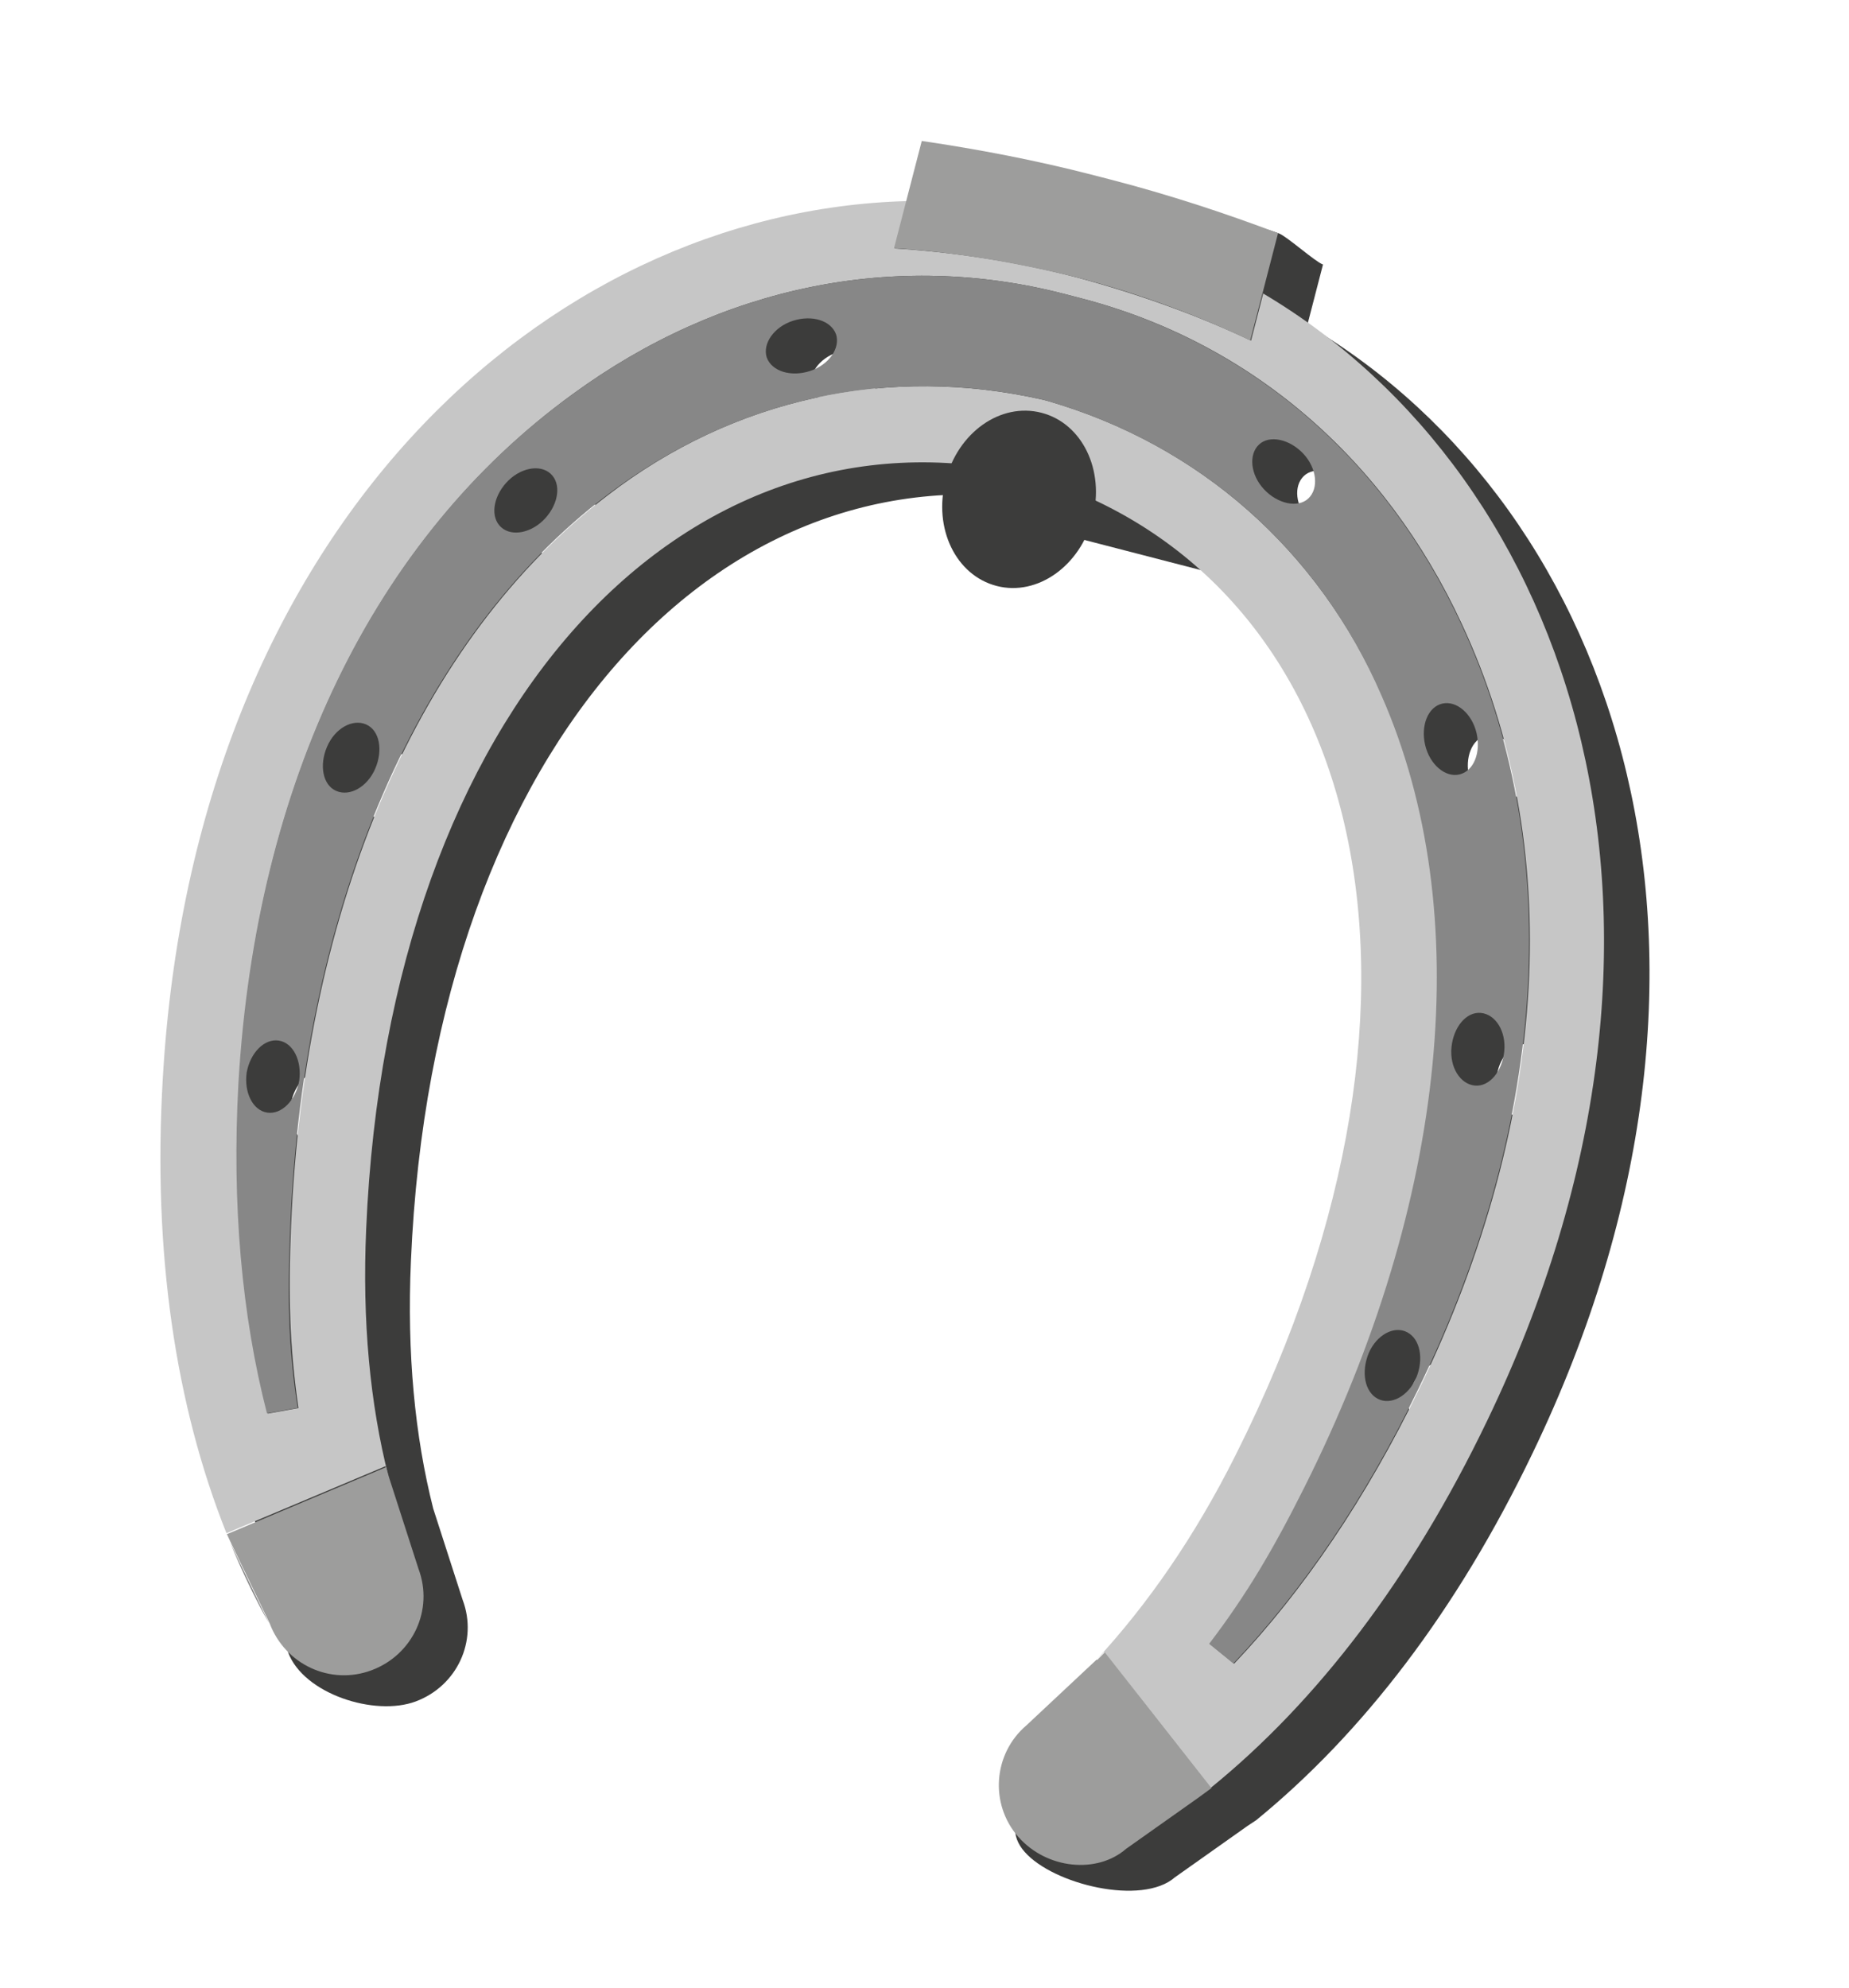
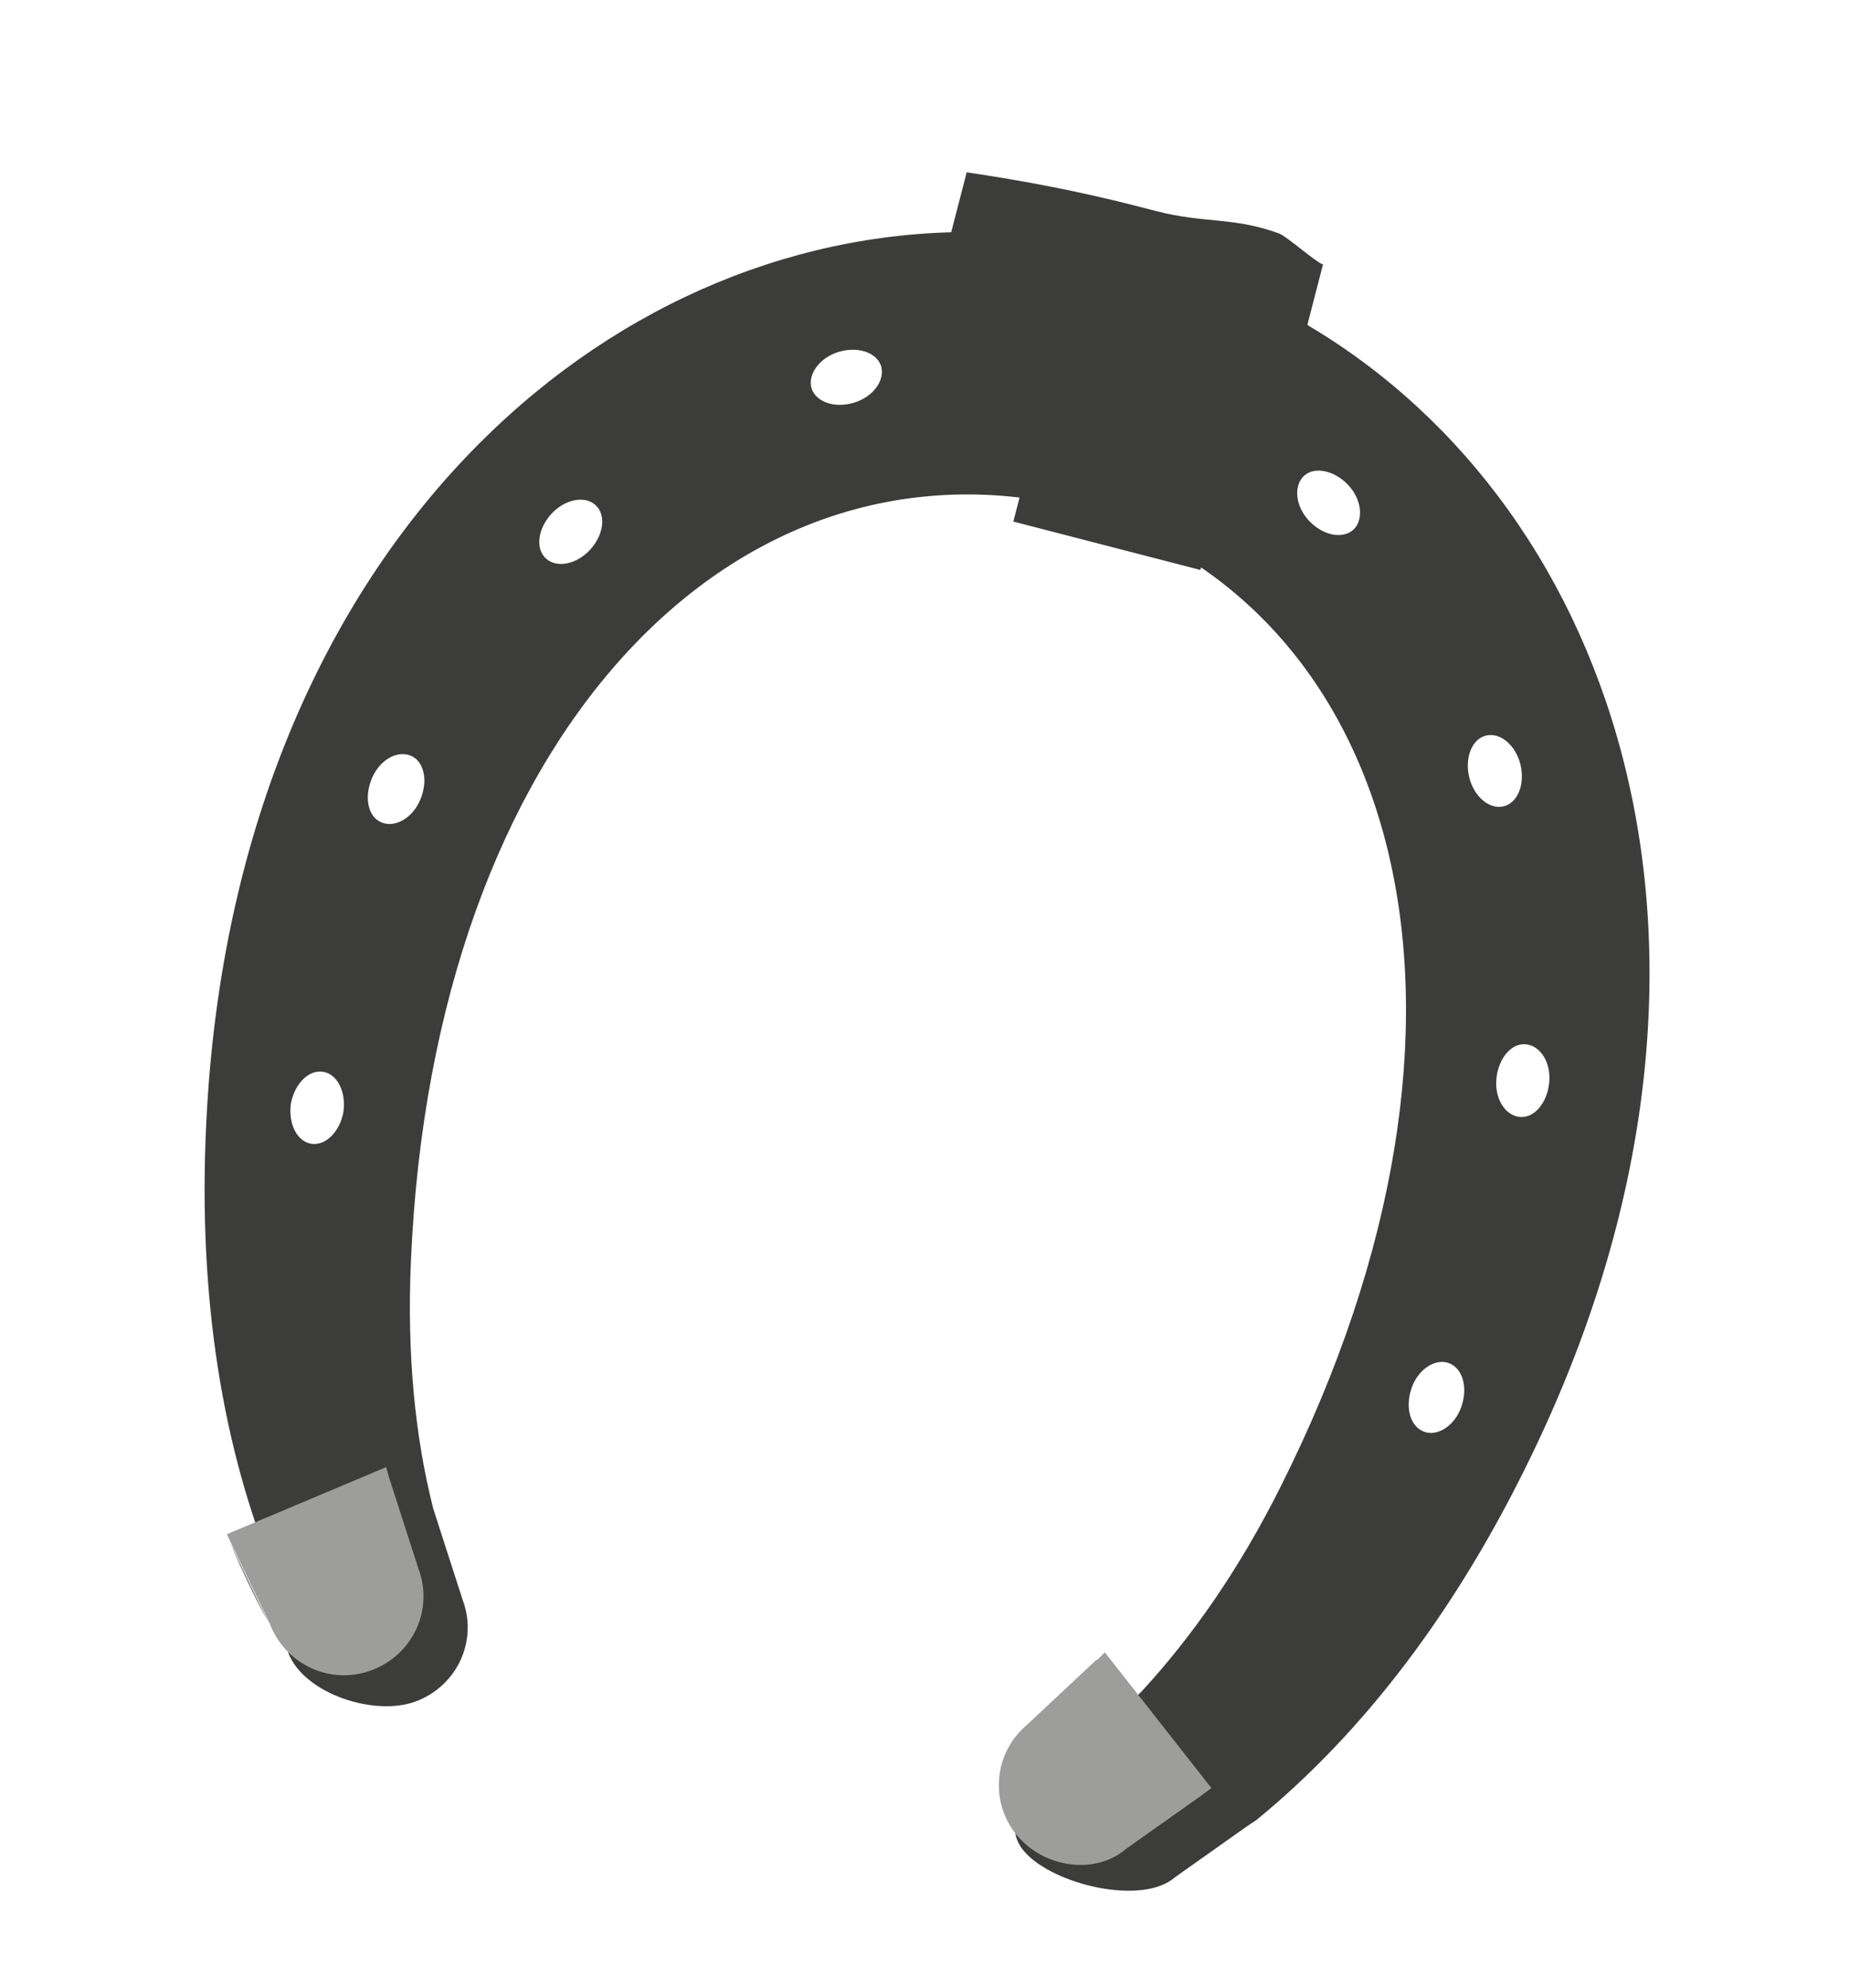
<svg xmlns="http://www.w3.org/2000/svg" width="160" height="172" viewBox="0 0 160 172" fill="none">
  <path d="M104.635 46.377L88.449 42.188L87.687 45.135L103.873 49.323L104.635 46.377Z" fill="#3C3C3B" />
  <path d="M113.139 28.078L114.482 22.891C113.792 22.644 111.347 20.44 110.657 20.193C106.646 18.745 104.292 19.366 99.989 18.252C99.732 18.186 99.539 18.136 99.282 18.069C99.025 18.003 98.833 17.953 98.576 17.886C93.502 16.573 88.537 15.63 83.652 14.913L82.309 20.1C50.769 20.958 20.618 48.756 17.911 96.025C17.025 111.102 19.016 124.327 23.421 135.375L23.817 136.229L24.94 143.011C26.281 146.57 32.412 148.566 35.977 147.234C39.543 145.902 41.374 142.002 40.034 138.444L37.487 130.542C35.894 124.253 35.208 117.105 35.558 109.133C37.494 63.783 63.245 37.101 92.62 43.815C121.564 52.193 131.204 88.034 110.834 128.613C107.273 135.755 103.141 141.655 98.761 146.398L92.701 152.073C89.803 154.535 86.177 157.423 88.666 160.254C91.154 163.084 98.83 164.934 101.665 162.456L107.957 158.003L108.701 157.512C117.912 149.988 126.069 139.389 132.607 125.774C153.17 83.127 140.288 44.192 113.187 28.159L113.139 28.078ZM128.605 63.65C129.846 63.356 131.188 64.524 131.578 66.196C131.968 67.868 131.344 69.484 130.103 69.778C128.862 70.071 127.519 68.904 127.13 67.231C126.74 65.559 127.364 63.944 128.605 63.65ZM125.378 117.959C126.565 118.403 127.036 120.028 126.46 121.724C125.901 123.356 124.413 124.337 123.226 123.893C122.039 123.449 121.568 121.824 122.144 120.129C122.703 118.497 124.191 117.515 125.378 117.959ZM131.508 96.654C130.238 96.53 129.316 95.062 129.49 93.33C129.664 91.599 130.769 90.244 132.039 90.368C133.309 90.492 134.231 91.96 134.057 93.692C133.883 95.424 132.778 96.778 131.508 96.654ZM117.107 45.847C116.136 46.688 114.449 46.32 113.268 45.058C112.087 43.796 111.923 42.045 112.831 41.187C113.738 40.328 115.489 40.713 116.67 41.975C117.851 43.237 118.015 44.988 117.107 45.847ZM72.497 30.476C74.142 29.945 75.796 30.441 76.237 31.648C76.614 32.839 75.622 34.291 73.977 34.822C72.332 35.353 70.678 34.856 70.237 33.649C69.86 32.458 70.852 31.006 72.497 30.476ZM51.083 47.552C49.931 48.825 48.191 49.195 47.248 48.336C46.305 47.477 46.543 45.762 47.695 44.488C48.847 43.215 50.587 42.845 51.53 43.704C52.473 44.563 52.235 46.278 51.083 47.552ZM32.19 67.33C32.878 65.732 34.396 64.895 35.567 65.403C36.738 65.911 37.046 67.63 36.358 69.229C35.671 70.828 34.152 71.665 32.981 71.157C31.811 70.649 31.502 68.929 32.19 67.33ZM29.719 96.21C29.416 97.909 28.2 99.165 26.947 98.978C25.693 98.79 24.933 97.227 25.171 95.512C25.474 93.813 26.69 92.556 27.943 92.744C29.197 92.932 29.957 94.495 29.719 96.21Z" fill="#3C3C3B" />
  <path d="M23.27 140.461L19.928 133.514C20.939 135.962 22.048 138.299 23.27 140.461Z" fill="#878787" />
-   <path d="M109.315 25.38L108.254 29.479C103.862 27.386 98.792 25.527 93.22 24.017C87.632 22.571 82.281 21.801 77.424 21.501L78.485 17.402C46.945 18.26 16.793 46.058 14.087 93.326C13.2 108.403 15.192 121.629 19.597 132.677L33.364 126.878L33.615 127.763C32.022 121.474 31.336 114.327 31.686 106.354C33.622 61.004 59.372 34.322 88.748 41.036C117.692 49.414 127.331 85.255 106.962 125.834C103.4 132.976 99.269 138.877 94.889 143.62L95.538 142.968L104.764 154.717C113.959 147.256 122.132 136.593 128.671 122.979C149.233 80.331 136.351 41.397 109.251 25.364L109.315 25.38ZM122.82 120.167C118.26 129.578 112.826 137.602 106.792 143.967L104.698 142.263C107.979 138.056 110.229 134.128 112.925 128.744C125.389 103.885 127.814 78.888 119.621 60.232C114.054 47.585 103.794 38.506 90.662 34.698L90.276 34.598C76.946 31.558 63.522 34.44 52.566 42.879C36.352 55.219 26.348 78.255 25.188 106.039C24.933 112.055 25.06 116.597 25.825 121.852L23.166 122.326C20.978 113.833 20.118 104.181 20.696 93.739C22.148 67.738 32.428 46.551 49.56 34.106C62.405 24.721 77.52 21.662 92.1 25.435L93.513 25.801C108.093 29.574 119.826 39.58 126.506 54.019C135.451 73.211 134.163 96.726 122.82 120.167Z" fill="#C6C6C6" />
-   <path d="M93.156 24C98.744 25.447 103.797 27.369 108.19 29.463L110.593 20.176C105.973 18.434 101.174 16.851 96.1 15.537C95.843 15.471 95.65 15.421 95.393 15.355C95.136 15.288 94.944 15.238 94.687 15.172C89.613 13.859 84.649 12.916 79.763 12.198L77.36 21.484C82.216 21.784 87.552 22.618 93.156 24Z" fill="#9D9D9C" />
-   <path d="M93.513 25.801L92.1 25.435C77.52 21.662 62.405 24.721 49.56 34.106C32.364 46.534 22.148 67.738 20.632 93.722C20.054 104.164 20.914 113.816 23.102 122.309L25.76 121.835C24.931 116.564 24.869 112.038 25.124 106.023C26.283 78.238 36.288 55.203 52.502 42.863C63.506 34.504 76.882 31.542 90.212 34.582L90.598 34.681C103.729 38.49 114.07 47.521 119.557 60.215C127.75 78.872 125.324 103.869 112.86 128.728C110.165 134.112 107.851 138.023 104.633 142.247L106.728 143.95C112.761 137.585 118.196 129.562 122.756 120.15C134.098 96.71 135.387 73.195 126.442 54.002C119.762 39.564 108.028 29.558 93.448 25.784L93.513 25.801ZM28.301 64.616C28.989 63.017 30.508 62.18 31.678 62.688C32.849 63.196 33.158 64.916 32.47 66.515C31.782 68.113 30.263 68.95 29.093 68.442C27.922 67.934 27.613 66.215 28.301 64.616ZM25.894 93.512C25.592 95.211 24.376 96.468 23.122 96.28C21.869 96.092 21.108 94.529 21.346 92.814C21.649 91.115 22.865 89.859 24.119 90.046C25.372 90.234 26.133 91.797 25.894 93.512ZM47.194 44.837C46.042 46.111 44.302 46.48 43.359 45.621C42.416 44.762 42.654 43.047 43.806 41.774C44.958 40.5 46.699 40.131 47.642 40.99C48.584 41.849 48.346 43.564 47.194 44.837ZM70.088 32.107C68.443 32.638 66.79 32.142 66.348 30.934C65.971 29.744 66.963 28.292 68.609 27.761C70.254 27.23 71.907 27.726 72.348 28.934C72.725 30.125 71.733 31.576 70.088 32.107ZM113.219 43.132C112.311 43.991 110.56 43.606 109.379 42.344C108.198 41.081 108.035 39.331 108.942 38.472C109.85 37.614 111.6 37.998 112.781 39.261C113.962 40.523 114.126 42.274 113.219 43.132ZM119.418 121.131C118.231 120.687 117.76 119.062 118.336 117.367C118.896 115.735 120.383 114.753 121.57 115.197C122.757 115.641 123.228 117.266 122.652 118.962C122.093 120.594 120.605 121.575 119.418 121.131ZM128.15 87.653C129.42 87.777 130.342 89.246 130.168 90.977C129.994 92.709 128.89 94.063 127.62 93.939C126.35 93.816 125.428 92.347 125.602 90.616C125.776 88.884 126.88 87.53 128.15 87.653ZM127.77 63.434C128.16 65.106 127.536 66.722 126.295 67.016C125.054 67.309 123.711 66.142 123.322 64.47C122.932 62.797 123.556 61.182 124.797 60.888C126.038 60.594 127.38 61.762 127.77 63.434Z" fill="#878787" />
  <path d="M19.597 132.677L19.993 133.531L23.335 140.477C24.676 144.036 28.587 145.868 32.153 144.536C35.719 143.204 37.55 139.304 36.209 135.746L33.663 127.844L33.412 126.959L19.645 132.758L19.597 132.677Z" fill="#9D9D9C" />
  <path d="M94.889 143.62L88.829 149.295C85.931 151.756 85.624 156.119 88.113 158.949C90.601 161.78 94.958 162.156 97.436 159.995L103.728 155.542L104.829 154.733L95.602 142.984L94.954 143.636L94.889 143.62Z" fill="#9D9D9C" />
-   <path d="M94.543 44.859C93.482 48.958 89.778 51.62 86.245 50.706C82.713 49.792 80.748 45.73 81.826 41.568C82.903 37.405 86.591 34.806 90.123 35.72C93.656 36.634 95.62 40.696 94.543 44.859Z" fill="#3C3C3B" />
</svg>